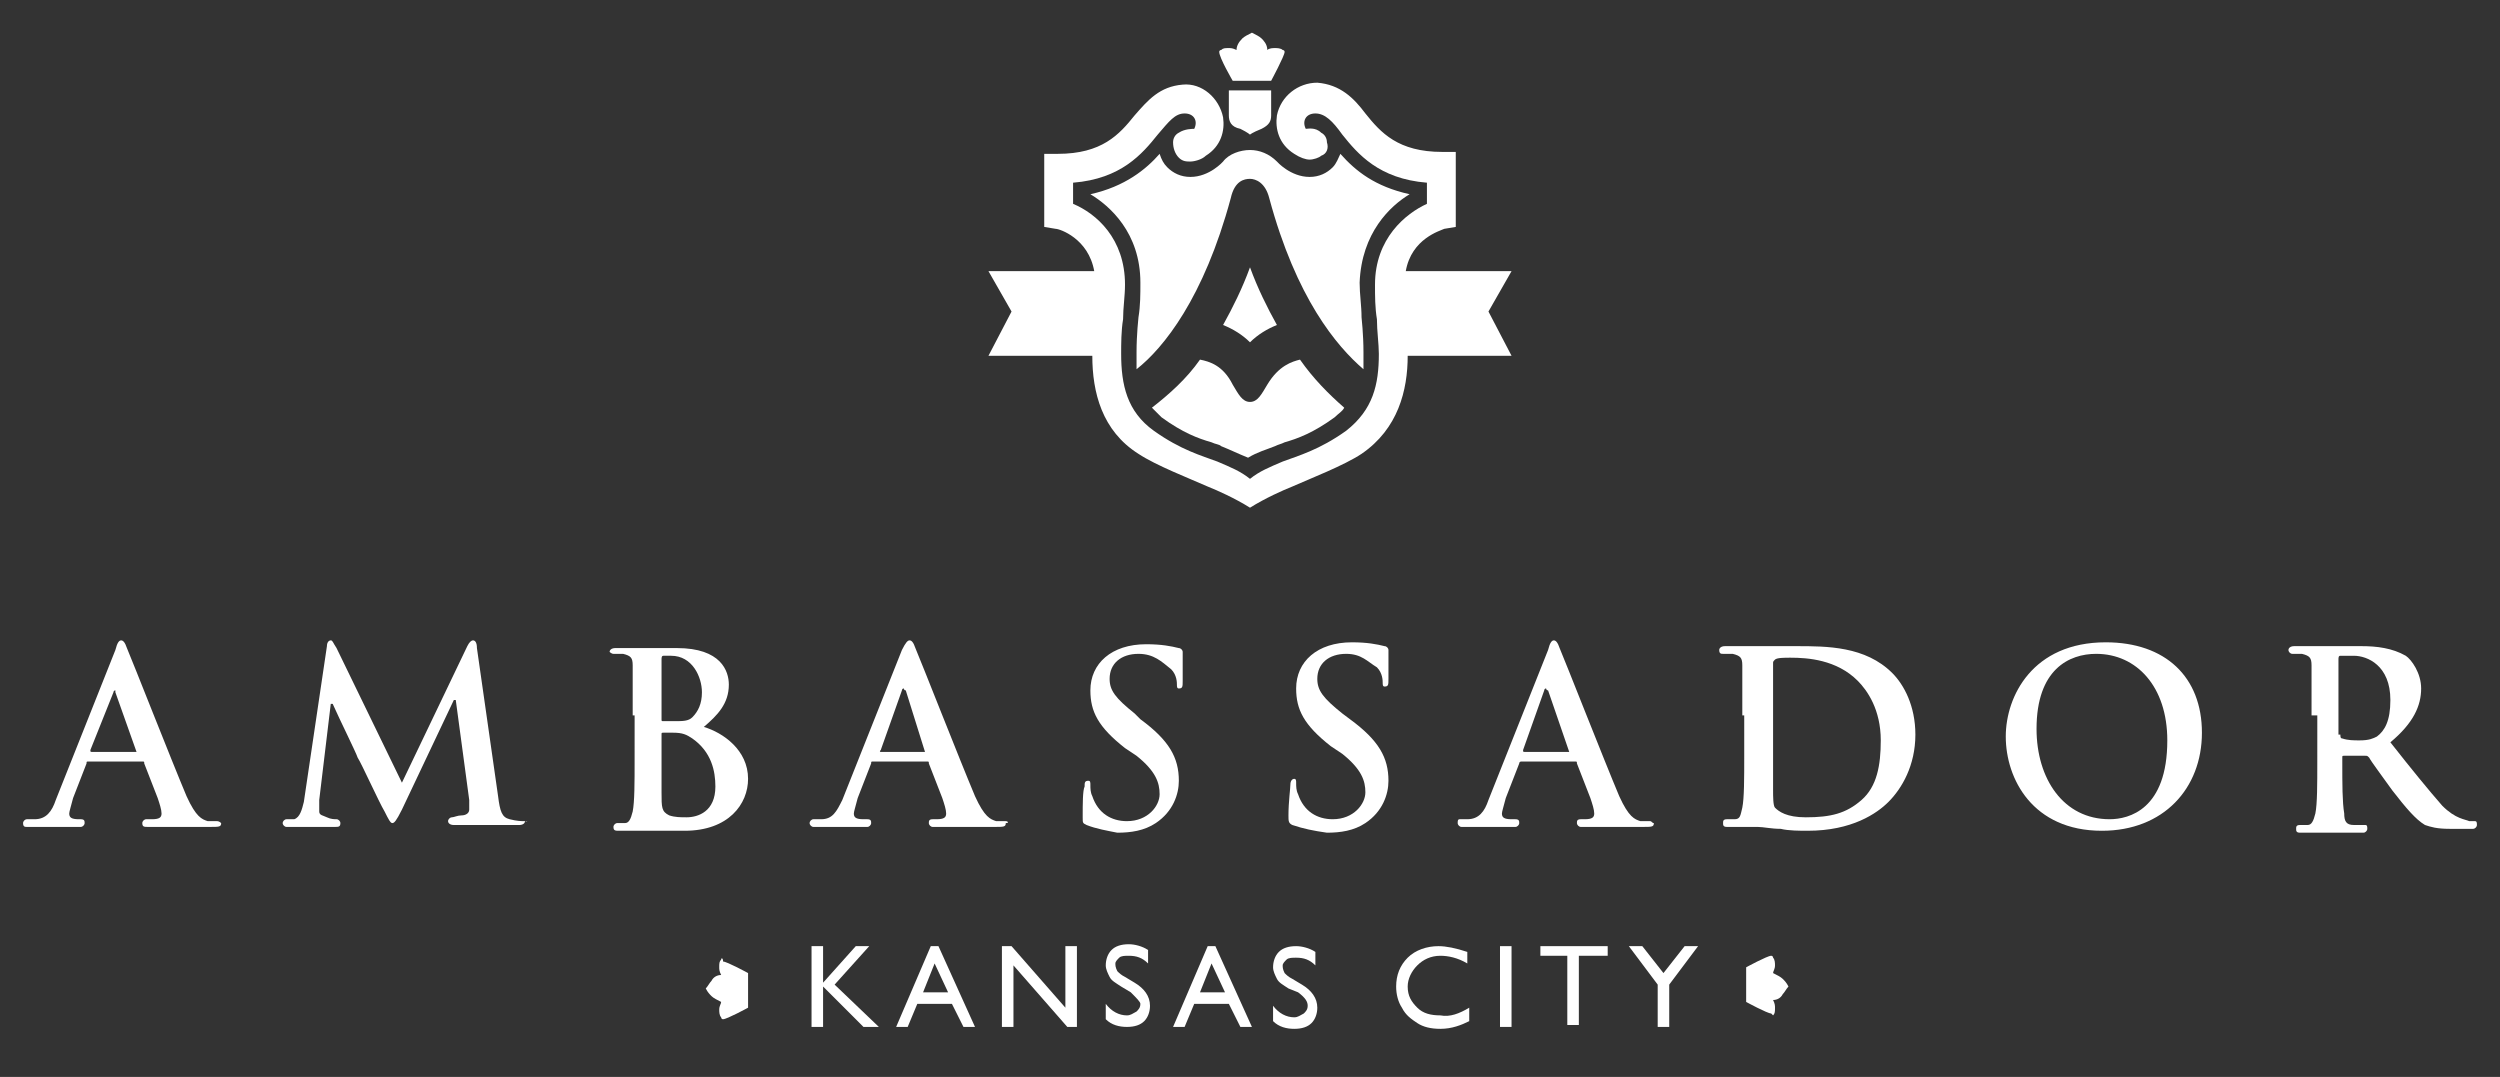
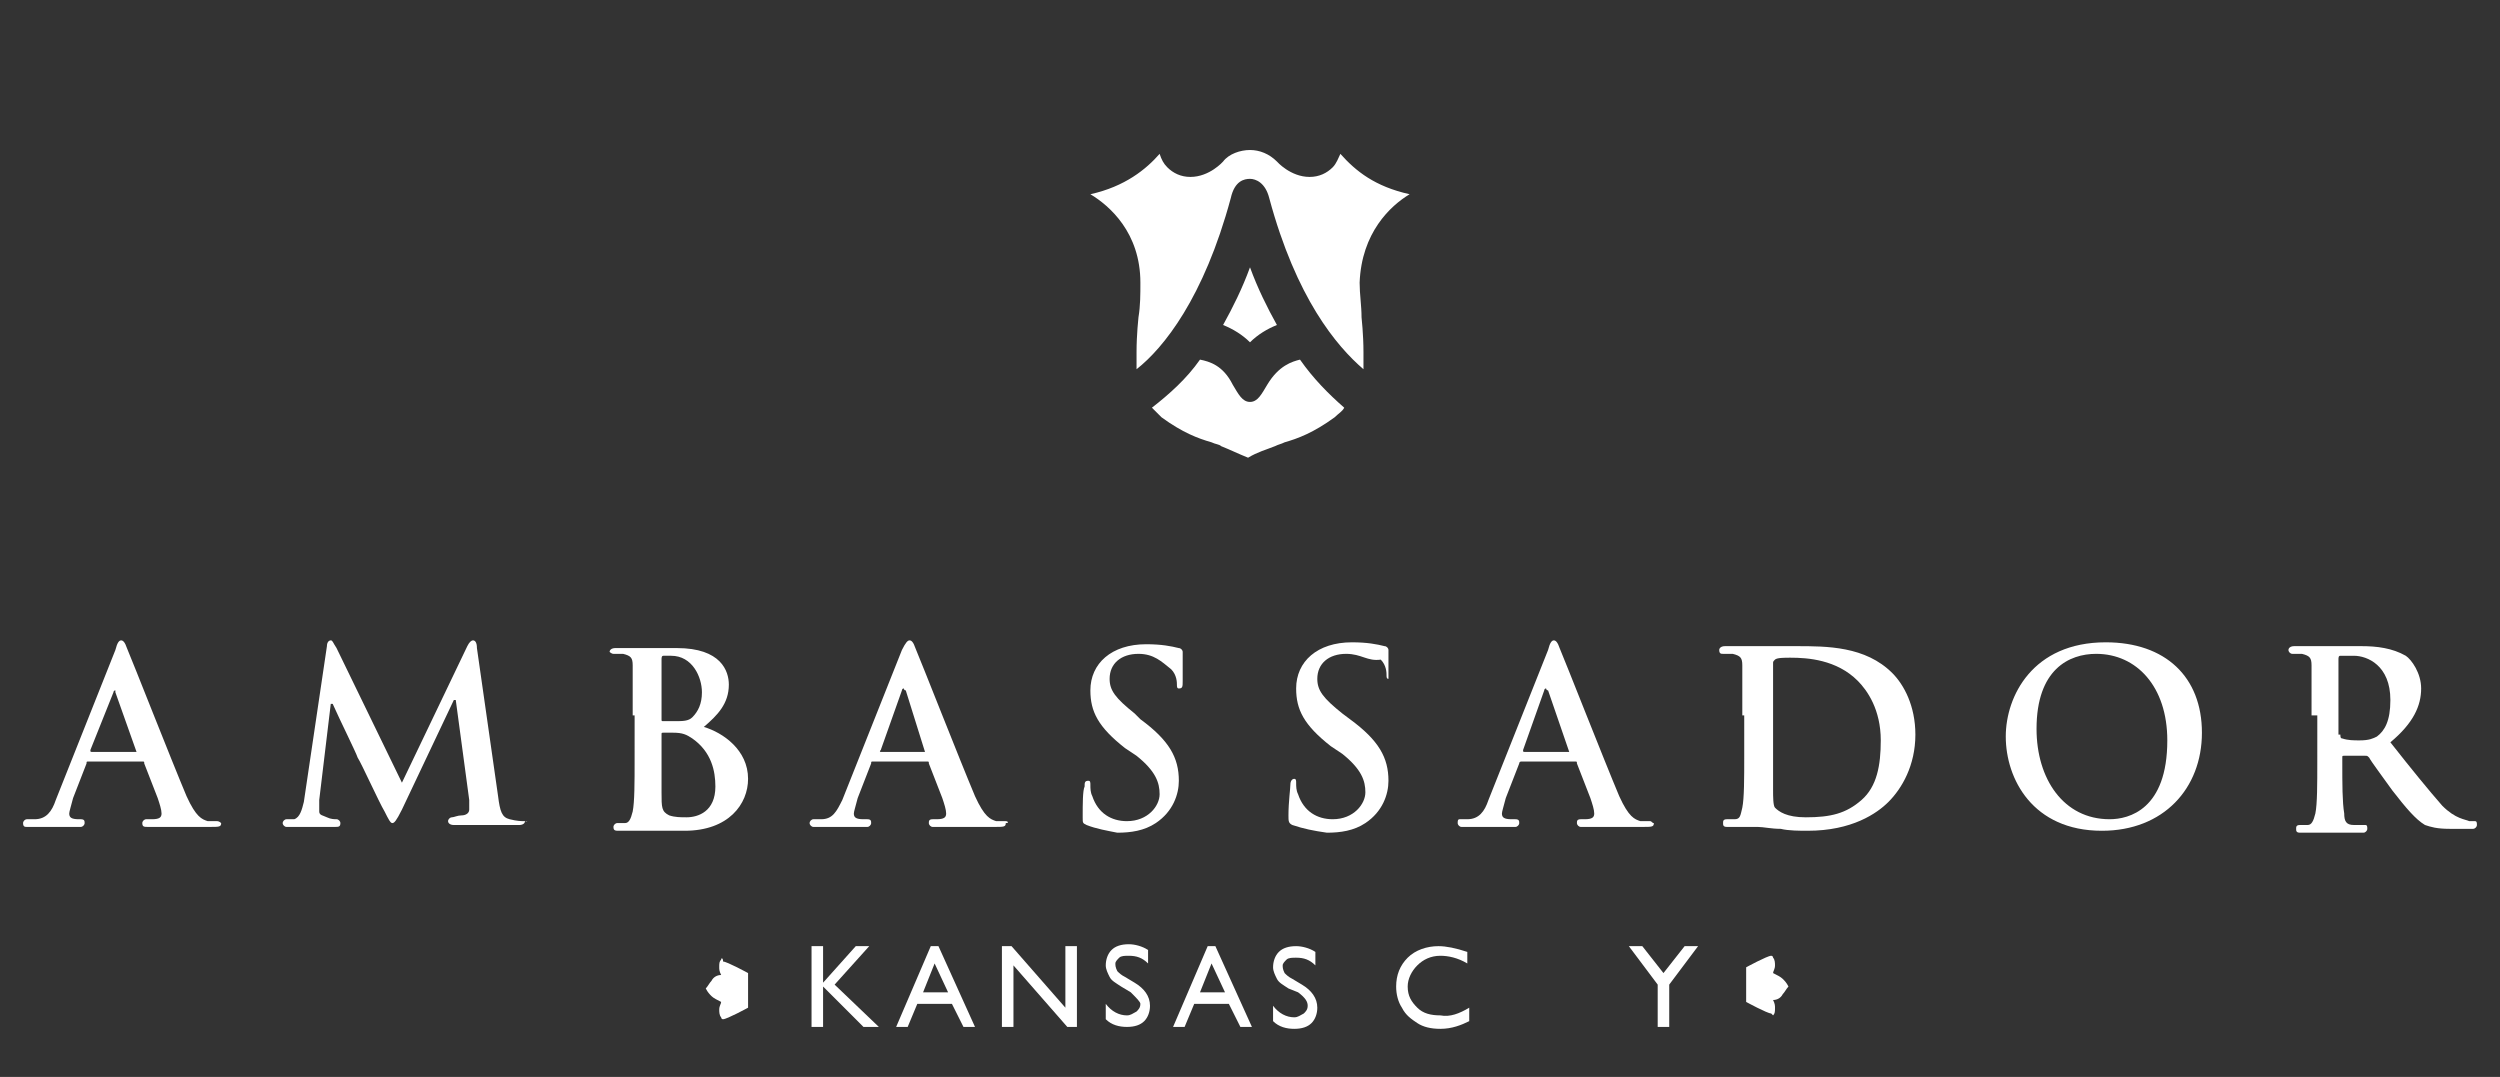
<svg xmlns="http://www.w3.org/2000/svg" version="1.1" id="Layer_1" x="0px" y="0px" viewBox="0 0 130 56" style="enable-background:new 0 0 130 56;" xml:space="preserve">
  <rect x="0" y="0" width="130" height="56" fill="#333333" stroke="none" />
  <style type="text/css">
	.st0{fill:#FFFFFF;}
	.st1{fill-rule:evenodd;clip-rule:evenodd;fill:#FFFFFF;}
</style>
  <g>
    <g>
      <g>
        <g>
          <path class="st0" d="M44.5,49.2h0.7l-1.8,2l2.3,2.2h-0.8l-2.1-2.1v2.1h-0.6v-4.2h0.6v1.9L44.5,49.2z" />
          <path class="st0" d="M48.4,49.2h0.4l1.9,4.2h-0.6l-0.6-1.2h-1.8l-0.5,1.2h-0.6L48.4,49.2z M49.3,51.6l-0.7-1.5L48,51.6H49.3z" />
          <path class="st0" d="M55.4,49.2h0.6v4.2h-0.5l-2.8-3.2v3.2h-0.6v-4.2h0.5l2.8,3.2V49.2z" />
          <path class="st0" d="M58.8,51.6l-0.5-0.3c-0.3-0.2-0.5-0.3-0.6-0.5c-0.1-0.2-0.2-0.4-0.2-0.6c0-0.3,0.1-0.6,0.3-0.8      c0.2-0.2,0.5-0.3,0.9-0.3c0.3,0,0.7,0.1,1,0.3v0.7c-0.3-0.3-0.6-0.4-1-0.4c-0.2,0-0.4,0-0.5,0.1c-0.1,0.1-0.2,0.2-0.2,0.3      c0,0.1,0,0.2,0.1,0.4c0.1,0.1,0.2,0.2,0.4,0.3l0.5,0.3c0.5,0.3,0.8,0.7,0.8,1.2c0,0.3-0.1,0.6-0.3,0.8c-0.2,0.2-0.5,0.3-0.9,0.3      c-0.4,0-0.8-0.1-1.1-0.4v-0.8c0.3,0.4,0.7,0.6,1.1,0.6c0.2,0,0.3-0.1,0.5-0.2c0.1-0.1,0.2-0.2,0.2-0.4      C59.3,52.1,59.1,51.9,58.8,51.6z" />
          <path class="st0" d="M62.8,49.2h0.4l1.9,4.2h-0.6l-0.6-1.2h-1.8l-0.5,1.2H61L62.8,49.2z M63.7,51.6L63,50.1l-0.6,1.5H63.7z" />
          <path class="st0" d="M67.5,51.6L67,51.4c-0.3-0.2-0.5-0.3-0.6-0.5c-0.1-0.2-0.2-0.4-0.2-0.6c0-0.3,0.1-0.6,0.3-0.8      c0.2-0.2,0.5-0.3,0.9-0.3c0.3,0,0.7,0.1,1,0.3v0.7c-0.3-0.3-0.6-0.4-1-0.4c-0.2,0-0.4,0-0.5,0.1c-0.1,0.1-0.2,0.2-0.2,0.3      c0,0.1,0,0.2,0.1,0.4c0.1,0.1,0.2,0.2,0.4,0.3l0.5,0.3c0.5,0.3,0.8,0.7,0.8,1.2c0,0.3-0.1,0.6-0.3,0.8c-0.2,0.2-0.5,0.3-0.9,0.3      c-0.4,0-0.8-0.1-1.1-0.4v-0.8c0.3,0.4,0.7,0.6,1.1,0.6c0.2,0,0.3-0.1,0.5-0.2c0.1-0.1,0.2-0.2,0.2-0.4      C68,52.1,67.9,51.9,67.5,51.6z" />
          <path class="st0" d="M76.4,52.4v0.7c-0.4,0.2-0.9,0.4-1.5,0.4c-0.5,0-0.9-0.1-1.2-0.3c-0.3-0.2-0.6-0.4-0.8-0.8      c-0.2-0.3-0.3-0.7-0.3-1.1c0-0.6,0.2-1.1,0.6-1.5c0.4-0.4,1-0.6,1.6-0.6c0.4,0,0.9,0.1,1.5,0.3v0.6c-0.5-0.3-1-0.4-1.4-0.4      c-0.5,0-0.9,0.2-1.2,0.5c-0.3,0.3-0.5,0.7-0.5,1.1c0,0.5,0.2,0.8,0.5,1.1c0.3,0.3,0.7,0.4,1.2,0.4      C75.4,52.9,75.9,52.7,76.4,52.4z" />
-           <path class="st0" d="M78,49.2h0.6v4.2H78V49.2z" />
-           <path class="st0" d="M80.1,49.2h3.5v0.5h-1.5v3.6h-0.6v-3.6h-1.4V49.2z" />
          <path class="st0" d="M87.6,49.2h0.7l-1.5,2v2.2h-0.6v-2.2l-1.5-2h0.7l1.1,1.4L87.6,49.2z" />
        </g>
      </g>
      <g>
        <path class="st1" d="M37.5,49.9c-0.1,0.1-0.1,0.2-0.1,0.4c0,0.1,0,0.2,0.1,0.4c-0.2,0-0.4,0.1-0.5,0.3c-0.1,0.1-0.2,0.3-0.3,0.4     c0.1,0.2,0.2,0.3,0.3,0.4c0.1,0.1,0.3,0.2,0.5,0.3c0,0.1-0.1,0.2-0.1,0.4c0,0.1,0,0.3,0.1,0.4c0,0,0,0.1,0.1,0.1     c0.2,0,1.3-0.6,1.3-0.6v0v-1.8v0c0,0-1.1-0.6-1.3-0.6C37.6,49.8,37.5,49.8,37.5,49.9z" />
        <path class="st1" d="M92.2,52.8c0.1-0.1,0.1-0.2,0.1-0.4c0-0.1,0-0.2-0.1-0.4c0.2,0,0.4-0.1,0.5-0.3c0.1-0.1,0.2-0.3,0.3-0.4     c-0.1-0.2-0.2-0.3-0.3-0.4c-0.1-0.1-0.3-0.2-0.5-0.3c0-0.1,0.1-0.2,0.1-0.4c0-0.1,0-0.3-0.1-0.4c0,0,0-0.1-0.1-0.1     c-0.2,0-1.3,0.6-1.3,0.6v0v1.8v0c0,0,1.1,0.6,1.3,0.6C92.2,52.8,92.2,52.8,92.2,52.8z" />
      </g>
    </g>
    <g>
-       <path class="st0" d="M66.1,4.7c0,0,0,1.1,0,1.3c0,0.3-0.1,0.5-0.5,0.7C65.1,6.9,65,7,65,7h0l0,0l0,0h0h0l0,0h0l0,0c0,0,0,0,0,0    l0,0c0,0-0.1-0.1-0.5-0.3C64,6.6,63.9,6.3,63.9,6c0-0.3,0-1.3,0-1.3H65H66.1z M66.7,2.6c-0.1-0.1-0.3-0.1-0.4-0.1    c-0.1,0-0.3,0-0.4,0.1c0-0.3-0.2-0.5-0.3-0.6c-0.1-0.1-0.3-0.2-0.5-0.3h0l0,0c-0.2,0.1-0.4,0.2-0.5,0.3c-0.2,0.2-0.3,0.4-0.3,0.6    c-0.2-0.1-0.3-0.1-0.4-0.1c-0.2,0-0.3,0-0.4,0.1c0,0-0.1,0-0.1,0.1c0,0.3,0.7,1.5,0.7,1.5h0H65h1.1h0c0,0,0.7-1.3,0.7-1.5    C66.8,2.6,66.7,2.6,66.7,2.6z M78.6,14.1h-5.5c0.3-1.7,1.8-2.1,2-2.2l0.6-0.1v0V7.9H75c-2.3,0-3.2-1-4-2c-0.6-0.8-1.3-1.5-2.5-1.6    c-1,0-1.9,0.7-2.1,1.7c-0.1,0.7,0.1,1.5,0.9,2c0.3,0.2,0.6,0.3,0.8,0.3c0.2,0,0.5-0.1,0.6-0.2C69,8,69.1,7.7,69,7.4    c0-0.2-0.1-0.4-0.3-0.5c-0.3-0.3-0.7-0.2-0.8-0.2c-0.2-0.4,0-0.8,0.5-0.8c0.5,0,0.9,0.4,1.4,1.1c0.8,1,1.9,2.3,4.4,2.5v1.1    c-1.1,0.5-2.7,1.8-2.7,4.2c0,0,0,0,0,0c0,0.6,0,1.2,0.1,1.8c0,0.6,0.1,1.3,0.1,1.8c0,1.6-0.3,2.9-1.7,4c-1.4,1-2.5,1.3-3.3,1.6    c-0.7,0.3-1.2,0.5-1.7,0.9c-0.5-0.4-1-0.6-1.7-0.9c-0.8-0.3-1.9-0.6-3.3-1.6c-1.4-1-1.7-2.4-1.7-4c0-0.5,0-1.2,0.1-1.8    c0-0.6,0.1-1.2,0.1-1.8c0,0,0,0,0,0c0-2.4-1.5-3.7-2.7-4.2V9.5c2.5-0.2,3.6-1.5,4.4-2.5c0.6-0.7,0.9-1.1,1.4-1.1    c0.5,0,0.7,0.4,0.5,0.8c-0.1,0-0.5,0-0.8,0.2C61.1,7,61,7.2,61,7.4c0,0.3,0.1,0.6,0.3,0.8c0.2,0.2,0.4,0.2,0.6,0.2    c0.2,0,0.6-0.1,0.8-0.3c0.8-0.5,1-1.3,0.9-2c-0.2-1-1.1-1.8-2.1-1.7c-1.2,0.1-1.8,0.8-2.5,1.6c-0.8,1-1.7,2-4,2h-0.7v3.8v0    l0.6,0.1c0.2,0,1.7,0.5,2,2.2h-5.5l1.2,2.1l-1.2,2.3h5.4c0,1.9,0.5,3.9,2.4,5.1c0.9,0.6,2.7,1.3,3.6,1.7c0.5,0.2,1.4,0.6,2.2,1.1    c0.8-0.5,1.7-0.9,2.2-1.1c0.9-0.4,2.7-1.1,3.6-1.7c1.9-1.3,2.4-3.3,2.4-5.1h5.4l-1.2-2.3L78.6,14.1z" />
      <path class="st0" d="M66.4,16.9c-0.5,0.2-1,0.5-1.4,0.9c-0.4-0.4-0.9-0.7-1.4-0.9c0.5-0.9,1-1.9,1.4-3C65.4,15,65.9,16,66.4,16.9z     M73.3,10.1c-1.8-0.4-2.8-1.2-3.6-2.1c-0.1,0.2-0.2,0.5-0.4,0.7c-0.3,0.3-0.7,0.5-1.2,0.5c-1,0-1.7-0.8-1.7-0.8    c-0.4-0.4-0.9-0.6-1.4-0.6c-0.5,0-1.1,0.2-1.4,0.6c0,0-0.7,0.8-1.7,0.8c-0.5,0-0.9-0.2-1.2-0.5c-0.2-0.2-0.3-0.4-0.4-0.7    c-0.7,0.8-1.8,1.7-3.6,2.1c1,0.6,2.6,2,2.6,4.6c0,0.6,0,1.2-0.1,1.8c0,0-0.1,0.9-0.1,1.8c0,0.3,0,0.6,0,0.9    c1.4-1.1,3.5-3.7,4.9-8.9c0.2-0.9,0.7-1,1-1c0.3,0,0.8,0.2,1,1c1.4,5.2,3.5,7.7,4.9,8.9c0-0.3,0-0.6,0-0.9c0-0.9-0.1-1.8-0.1-1.8    c0-0.6-0.1-1.2-0.1-1.8C70.8,12.1,72.3,10.7,73.3,10.1z M67.6,18.7c-0.4,0.1-1.1,0.3-1.7,1.3c-0.3,0.5-0.5,0.9-0.9,0.9v0l0,0    c-0.4,0-0.6-0.4-0.9-0.9c-0.5-1-1.2-1.2-1.7-1.3c-0.7,1-1.6,1.8-2.5,2.5c0.2,0.2,0.3,0.3,0.5,0.5c1.1,0.8,1.9,1.1,2.6,1.3    c0.2,0.1,0.4,0.1,0.5,0.2c0.5,0.2,0.9,0.4,1.4,0.6v0l0,0c0.5-0.3,0.9-0.4,1.4-0.6c0.2-0.1,0.3-0.1,0.5-0.2    c0.7-0.2,1.5-0.5,2.6-1.3c0.2-0.2,0.4-0.3,0.5-0.5C69.1,20.5,68.3,19.7,67.6,18.7z" />
    </g>
    <g>
      <g>
        <path class="st0" d="M32.9,37.2c0-1.9,0-2.2,0-2.6c0-0.4-0.1-0.5-0.5-0.6c-0.1,0-0.3,0-0.5,0c-0.1,0-0.2-0.1-0.2-0.1     c0-0.1,0.1-0.2,0.3-0.2c0.7,0,1.4,0,1.7,0c0.6,0,1.1,0,1.5,0c2.3,0,2.7,1.2,2.7,1.9c0,1-0.6,1.6-1.3,2.2c1,0.3,2.3,1.2,2.3,2.7     c0,1.3-1,2.7-3.3,2.7c-0.2,0-0.5,0-0.9,0c-0.4,0-0.7,0-0.9,0c-0.1,0-0.4,0-0.7,0c-0.3,0-0.6,0-0.9,0c-0.2,0-0.3,0-0.3-0.2     c0-0.1,0.1-0.2,0.2-0.2c0.2,0,0.3,0,0.4,0c0.2,0,0.3-0.2,0.4-0.6c0.1-0.5,0.1-1.5,0.1-2.7V37.2z M34.4,37.4c0,0.1,0,0.1,0.1,0.1     c0.1,0,0.3,0,0.6,0c0.4,0,0.7,0,0.9-0.2c0.3-0.3,0.5-0.7,0.5-1.3c0-0.8-0.5-1.9-1.6-1.9c-0.2,0-0.3,0-0.4,0     c-0.1,0-0.1,0.1-0.1,0.2V37.4z M36,38.4c-0.3-0.2-0.5-0.3-1-0.3c-0.2,0-0.3,0-0.5,0c-0.1,0-0.1,0-0.1,0.1v3c0,0.8,0,1,0.4,1.2     c0.3,0.1,0.6,0.1,0.9,0.1c0.6,0,1.5-0.3,1.5-1.6C37.2,40.1,37,39.1,36,38.4z" />
        <path class="st0" d="M56.5,42.9c-0.2-0.1-0.2-0.1-0.2-0.4c0-0.7,0-1.4,0.1-1.6c0-0.2,0-0.3,0.2-0.3c0.1,0,0.1,0.1,0.1,0.2     c0,0.2,0,0.4,0.1,0.6c0.3,0.9,1,1.3,1.8,1.3c1.1,0,1.7-0.8,1.7-1.4c0-0.6-0.2-1.2-1.2-2l-0.6-0.4c-1.4-1.1-1.8-1.9-1.8-3     c0-1.4,1.1-2.4,2.9-2.4c0.8,0,1.3,0.1,1.7,0.2c0.1,0,0.2,0.1,0.2,0.2c0,0.2,0,0.5,0,1.5c0,0.3,0,0.4-0.2,0.4     c-0.1,0-0.1-0.1-0.1-0.2c0-0.1,0-0.5-0.3-0.8C60.4,34.4,60,34,59.2,34c-0.9,0-1.5,0.5-1.5,1.3c0,0.6,0.3,1,1.3,1.8l0.3,0.3     c1.5,1.1,2,2,2,3.2c0,0.7-0.3,1.6-1.2,2.2c-0.6,0.4-1.3,0.5-2,0.5C57.6,43.2,57,43.1,56.5,42.9z" />
        <path class="st0" d="M90.6,37.2c0-1.9,0-2.2,0-2.6c0-0.4-0.1-0.5-0.5-0.6c-0.1,0-0.3,0-0.5,0c-0.1,0-0.2,0-0.2-0.2     c0-0.1,0.1-0.2,0.3-0.2c0.7,0,1.4,0,1.8,0c0.4,0,1.2,0,1.9,0c1.6,0,3.6,0,5,1.4c0.6,0.6,1.2,1.7,1.2,3.2c0,1.6-0.7,2.8-1.4,3.5     c-0.6,0.6-1.9,1.5-4.2,1.5c-0.4,0-1,0-1.4-0.1c-0.5,0-0.9-0.1-1.2-0.1c-0.1,0-0.4,0-0.7,0c-0.3,0-0.6,0-0.9,0     c-0.2,0-0.2-0.1-0.2-0.2c0-0.1,0-0.2,0.2-0.2c0.2,0,0.3,0,0.4,0c0.3,0,0.3-0.2,0.4-0.6c0.1-0.5,0.1-1.5,0.1-2.7V37.2z M92.2,38.6     c0,1.3,0,2.3,0,2.5c0,0.3,0,0.8,0.1,0.9c0.2,0.2,0.6,0.5,1.6,0.5c1.3,0,2.1-0.2,2.9-0.9c0.8-0.7,1-1.8,1-3.1     c0-1.6-0.7-2.6-1.2-3.1c-1.1-1.1-2.6-1.2-3.5-1.2c-0.3,0-0.7,0-0.8,0.1c-0.1,0.1-0.1,0.1-0.1,0.2c0,0.4,0,1.5,0,2.5V38.6z" />
        <path class="st0" d="M104.3,38.3c0-2.1,1.4-4.9,5.2-4.9c3.1,0,5,1.8,5,4.7c0,2.9-2,5.1-5.2,5.1C105.7,43.2,104.3,40.5,104.3,38.3     z M112.7,38.5c0-2.8-1.6-4.5-3.7-4.5c-1.4,0-3.1,0.8-3.1,3.9c0,2.6,1.4,4.7,3.8,4.7C110.7,42.6,112.7,42.1,112.7,38.5z" />
        <path class="st0" d="M120.2,37.2c0-1.9,0-2.2,0-2.6c0-0.4-0.1-0.5-0.5-0.6c-0.1,0-0.3,0-0.5,0c-0.1,0-0.2-0.1-0.2-0.2     c0-0.1,0.1-0.2,0.3-0.2c0.7,0,1.4,0,1.7,0c0.4,0,1.4,0,1.8,0c0.8,0,1.6,0.1,2.3,0.5c0.3,0.2,0.8,0.9,0.8,1.7     c0,0.9-0.4,1.8-1.6,2.8c1.1,1.4,2,2.5,2.7,3.3c0.7,0.7,1.2,0.7,1.4,0.8c0.1,0,0.2,0,0.3,0s0.1,0.1,0.1,0.2c0,0.1-0.1,0.2-0.2,0.2     h-1.2c-0.7,0-1-0.1-1.3-0.2c-0.5-0.3-1-0.9-1.7-1.8c-0.5-0.7-1.1-1.5-1.2-1.7c-0.1-0.1-0.1-0.1-0.2-0.1l-1.1,0     c-0.1,0-0.1,0-0.1,0.1v0.2c0,1.2,0,2.1,0.1,2.7c0,0.4,0.1,0.6,0.5,0.6c0.2,0,0.5,0,0.6,0c0.1,0,0.1,0.1,0.1,0.2     c0,0.1-0.1,0.2-0.2,0.2c-0.7,0-1.6,0-1.8,0c-0.2,0-1,0-1.5,0c-0.2,0-0.2-0.1-0.2-0.2c0-0.1,0-0.2,0.2-0.2c0.2,0,0.3,0,0.4,0     c0.2,0,0.3-0.2,0.4-0.6c0.1-0.5,0.1-1.5,0.1-2.7V37.2z M121.7,38.2c0,0.1,0,0.2,0.1,0.2c0.3,0.1,0.6,0.1,0.9,0.1     c0.5,0,0.7-0.1,0.9-0.2c0.4-0.3,0.7-0.8,0.7-1.9c0-1.8-1.2-2.3-1.9-2.3c-0.3,0-0.5,0-0.7,0c-0.1,0-0.1,0.1-0.1,0.2V38.2z" />
      </g>
      <path class="st0" d="M11.3,42.7c-0.1,0-0.3,0-0.5,0c-0.3-0.1-0.6-0.2-1.1-1.3c-0.8-1.9-2.8-7-3.1-7.7c-0.1-0.3-0.2-0.4-0.3-0.4    c-0.1,0-0.2,0.1-0.3,0.5l-3.1,7.8c-0.2,0.6-0.5,1-1.1,1c-0.1,0-0.3,0-0.4,0c-0.1,0-0.2,0.1-0.2,0.2C1.2,43,1.3,43,1.4,43    c0.6,0,1.3,0,1.5,0c0.4,0,0.9,0,1.3,0c0.1,0,0.2-0.1,0.2-0.2c0-0.1,0-0.2-0.2-0.2H4.1c-0.4,0-0.5-0.1-0.5-0.3    c0-0.1,0.1-0.4,0.2-0.8l0.7-1.8c0-0.1,0-0.1,0.1-0.1h2.8c0.1,0,0.1,0,0.1,0.1l0.7,1.8c0.1,0.3,0.2,0.6,0.2,0.8    c0,0.2-0.1,0.3-0.5,0.3H7.6c-0.1,0-0.2,0.1-0.2,0.2C7.4,43,7.5,43,7.7,43c0.4,0,0.9,0,1.3,0l0,0c0.8,0,1.5,0,1.9,0    c0.5,0,0.6,0,0.6-0.2C11.5,42.8,11.4,42.7,11.3,42.7z M7.1,39.1H4.8c-0.1,0-0.1,0-0.1-0.1L5.9,36c0,0,0-0.1,0.1-0.1    C6,35.9,6,35.9,6,36L7.1,39.1C7.2,39.1,7.1,39.1,7.1,39.1z" />
      <path class="st0" d="M27.3,42.7c-0.2,0-0.4,0-0.8-0.1c-0.4-0.1-0.5-0.4-0.6-1.2l-1.1-7.7c0-0.3-0.1-0.4-0.2-0.4s-0.2,0.1-0.3,0.3    l-3.4,7.1l-3.4-7c-0.2-0.3-0.2-0.4-0.3-0.4c-0.1,0-0.2,0.1-0.2,0.3l-1.2,8.1c-0.1,0.4-0.2,0.8-0.5,0.9c-0.2,0-0.3,0-0.4,0    c-0.1,0-0.2,0.1-0.2,0.2c0,0.1,0.1,0.2,0.2,0.2c0.4,0,1,0,1.2,0c0.2,0,0.8,0,1.3,0c0.2,0,0.3,0,0.3-0.2c0-0.1-0.1-0.2-0.2-0.2    c-0.1,0-0.3,0-0.5-0.1c-0.2-0.1-0.4-0.1-0.4-0.3c0-0.2,0-0.4,0-0.6l0.6-5h0.1c0.4,0.9,1.2,2.5,1.3,2.8c0.2,0.3,1.1,2.3,1.4,2.8    c0.2,0.4,0.3,0.6,0.4,0.6c0.1,0,0.2-0.1,0.5-0.7l2.7-5.7h0.1l0.7,5.2c0,0.2,0,0.3,0,0.5c0,0.2-0.2,0.3-0.4,0.3    c-0.2,0-0.4,0.1-0.5,0.1c-0.1,0-0.2,0.1-0.2,0.2c0,0.1,0.1,0.2,0.3,0.2c0.5,0,1.1,0,1.3,0c0.2,0,0.8,0,1.2,0c0,0,0,0,0,0    c0.4,0,0.8,0,0.9,0c0.2,0,0.3-0.1,0.3-0.2C27.5,42.8,27.4,42.7,27.3,42.7z" />
-       <path class="st0" d="M67.2,42.9C67,42.8,67,42.7,67,42.4c0-0.7,0.1-1.4,0.1-1.6c0-0.2,0.1-0.3,0.2-0.3c0.1,0,0.1,0.1,0.1,0.2    c0,0.2,0,0.4,0.1,0.6c0.3,0.9,1,1.3,1.8,1.3c1.1,0,1.7-0.8,1.7-1.4c0-0.6-0.2-1.2-1.2-2l-0.6-0.4c-1.4-1.1-1.8-1.9-1.8-3    c0-1.4,1.1-2.4,2.9-2.4c0.8,0,1.3,0.1,1.7,0.2c0.1,0,0.2,0.1,0.2,0.2c0,0.2,0,0.5,0,1.5c0,0.3,0,0.4-0.2,0.4    c-0.1,0-0.1-0.1-0.1-0.2c0-0.1,0-0.5-0.3-0.8C71.1,34.4,70.8,34,70,34c-0.9,0-1.5,0.5-1.5,1.3c0,0.6,0.3,1,1.3,1.8l0.4,0.3    c1.5,1.1,2,2,2,3.2c0,0.7-0.3,1.6-1.2,2.2c-0.6,0.4-1.3,0.5-2,0.5C68.3,43.2,67.8,43.1,67.2,42.9z" />
+       <path class="st0" d="M67.2,42.9C67,42.8,67,42.7,67,42.4c0-0.7,0.1-1.4,0.1-1.6c0-0.2,0.1-0.3,0.2-0.3c0.1,0,0.1,0.1,0.1,0.2    c0,0.2,0,0.4,0.1,0.6c0.3,0.9,1,1.3,1.8,1.3c1.1,0,1.7-0.8,1.7-1.4c0-0.6-0.2-1.2-1.2-2l-0.6-0.4c-1.4-1.1-1.8-1.9-1.8-3    c0-1.4,1.1-2.4,2.9-2.4c0.8,0,1.3,0.1,1.7,0.2c0.1,0,0.2,0.1,0.2,0.2c0,0.2,0,0.5,0,1.5c-0.1,0-0.1-0.1-0.1-0.2c0-0.1,0-0.5-0.3-0.8C71.1,34.4,70.8,34,70,34c-0.9,0-1.5,0.5-1.5,1.3c0,0.6,0.3,1,1.3,1.8l0.4,0.3    c1.5,1.1,2,2,2,3.2c0,0.7-0.3,1.6-1.2,2.2c-0.6,0.4-1.3,0.5-2,0.5C68.3,43.2,67.8,43.1,67.2,42.9z" />
      <path class="st0" d="M52.3,42.7c-0.1,0-0.3,0-0.5,0c-0.3-0.1-0.6-0.2-1.1-1.3c-0.8-1.9-2.8-7-3.1-7.7c-0.1-0.3-0.2-0.4-0.3-0.4    c-0.1,0-0.2,0.1-0.4,0.5l-3.1,7.8c-0.3,0.6-0.5,1-1.1,1c-0.1,0-0.3,0-0.4,0c-0.1,0-0.2,0.1-0.2,0.2c0,0.1,0.1,0.2,0.2,0.2    c0.6,0,1.3,0,1.5,0c0.4,0,0.9,0,1.3,0c0.1,0,0.2-0.1,0.2-0.2c0-0.1,0-0.2-0.2-0.2h-0.2c-0.4,0-0.5-0.1-0.5-0.3    c0-0.1,0.1-0.4,0.2-0.8l0.7-1.8c0-0.1,0-0.1,0.1-0.1h2.8c0.1,0,0.1,0,0.1,0.1l0.7,1.8c0.1,0.3,0.2,0.6,0.2,0.8    c0,0.2-0.1,0.3-0.5,0.3h-0.2c-0.2,0-0.2,0.1-0.2,0.2c0,0.1,0.1,0.2,0.2,0.2c0.4,0,0.9,0,1.3,0l0,0c0.8,0,1.5,0,1.9,0    c0.5,0,0.6,0,0.6-0.2C52.5,42.8,52.4,42.7,52.3,42.7z M48.1,39.1h-2.3c0,0-0.1,0,0-0.1l1.1-3.1c0,0,0-0.1,0.1-0.1    c0,0,0,0.1,0.1,0.1L48.1,39.1C48.2,39.1,48.2,39.1,48.1,39.1z" />
      <path class="st0" d="M85.8,42.7c-0.2,0-0.3,0-0.5,0c-0.3-0.1-0.6-0.2-1.1-1.3c-0.8-1.9-2.8-7-3.1-7.7c-0.1-0.3-0.2-0.4-0.3-0.4    c-0.1,0-0.2,0.1-0.3,0.5l-3.1,7.8c-0.2,0.6-0.5,1-1.1,1c-0.1,0-0.3,0-0.4,0c-0.1,0-0.1,0.1-0.1,0.2c0,0.1,0.1,0.2,0.2,0.2    c0.6,0,1.3,0,1.5,0c0.4,0,0.9,0,1.3,0c0.1,0,0.2-0.1,0.2-0.2c0-0.1,0-0.2-0.2-0.2h-0.2c-0.4,0-0.5-0.1-0.5-0.3    c0-0.1,0.1-0.4,0.2-0.8l0.7-1.8c0-0.1,0.1-0.1,0.1-0.1h2.8c0.1,0,0.1,0,0.1,0.1l0.7,1.8c0.1,0.3,0.2,0.6,0.2,0.8    c0,0.2-0.1,0.3-0.5,0.3h-0.2c-0.2,0-0.2,0.1-0.2,0.2c0,0.1,0.1,0.2,0.2,0.2c0.4,0,0.9,0,1.3,0l0,0c0.8,0,1.5,0,1.9,0    c0.5,0,0.6,0,0.6-0.2C85.9,42.8,85.9,42.7,85.8,42.7z M81.6,39.1h-2.3c-0.1,0-0.1,0-0.1-0.1l1.1-3.1c0,0,0-0.1,0.1-0.1    c0,0,0,0.1,0.1,0.1L81.6,39.1C81.6,39.1,81.6,39.1,81.6,39.1z" />
    </g>
  </g>
</svg>